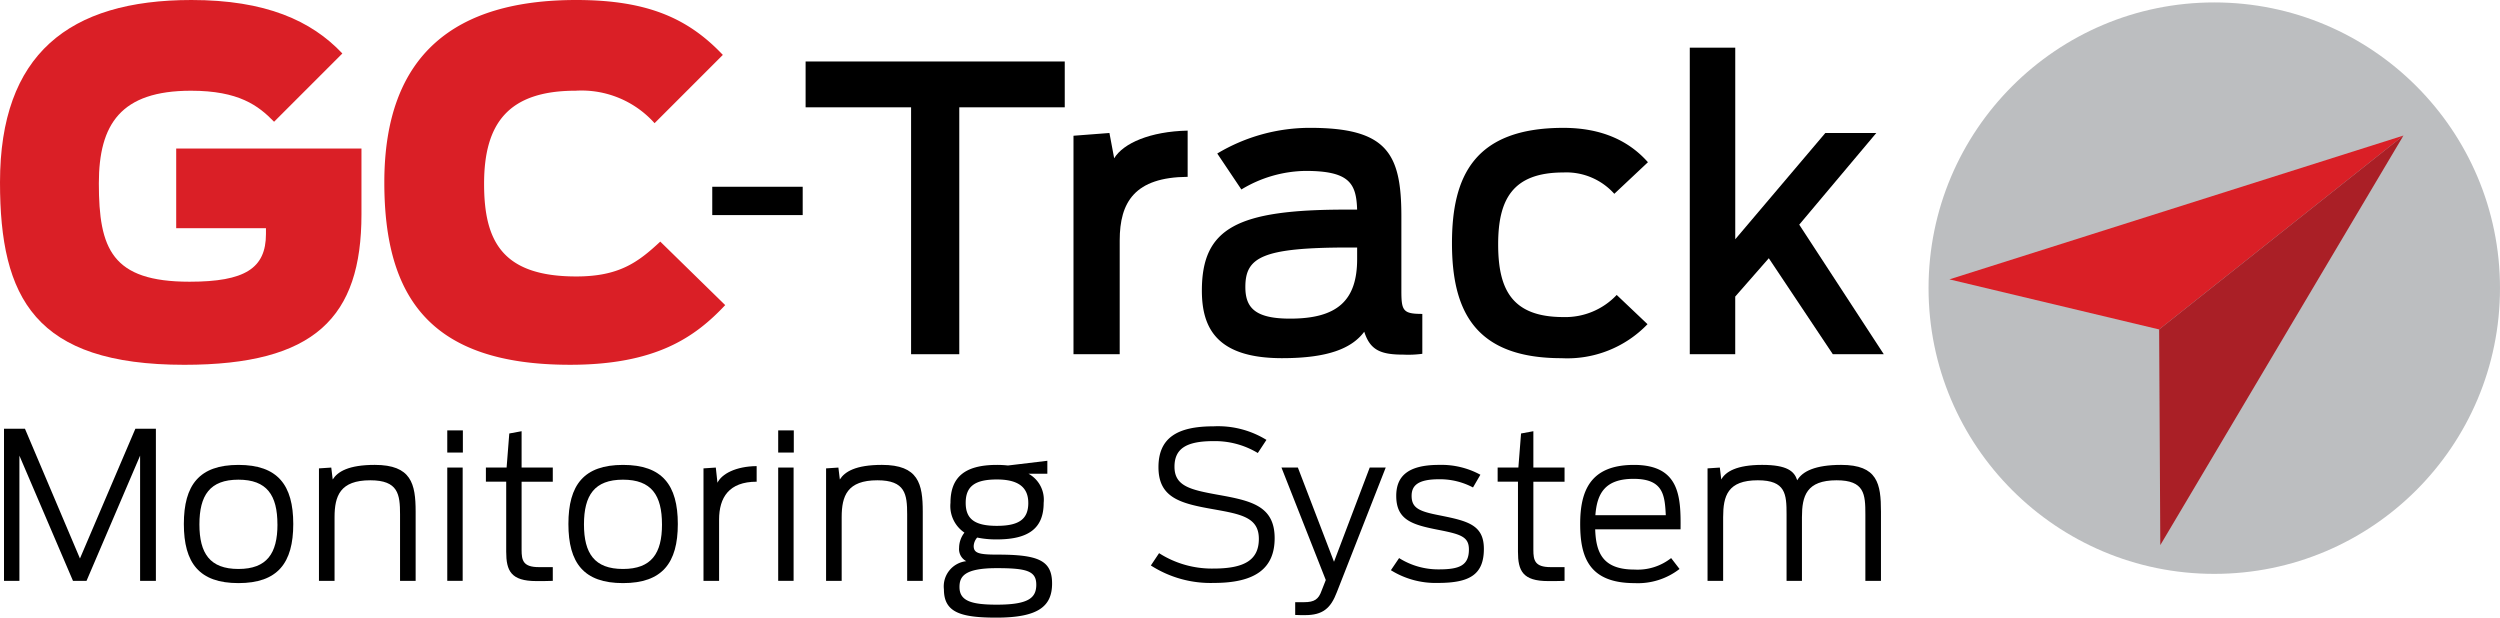
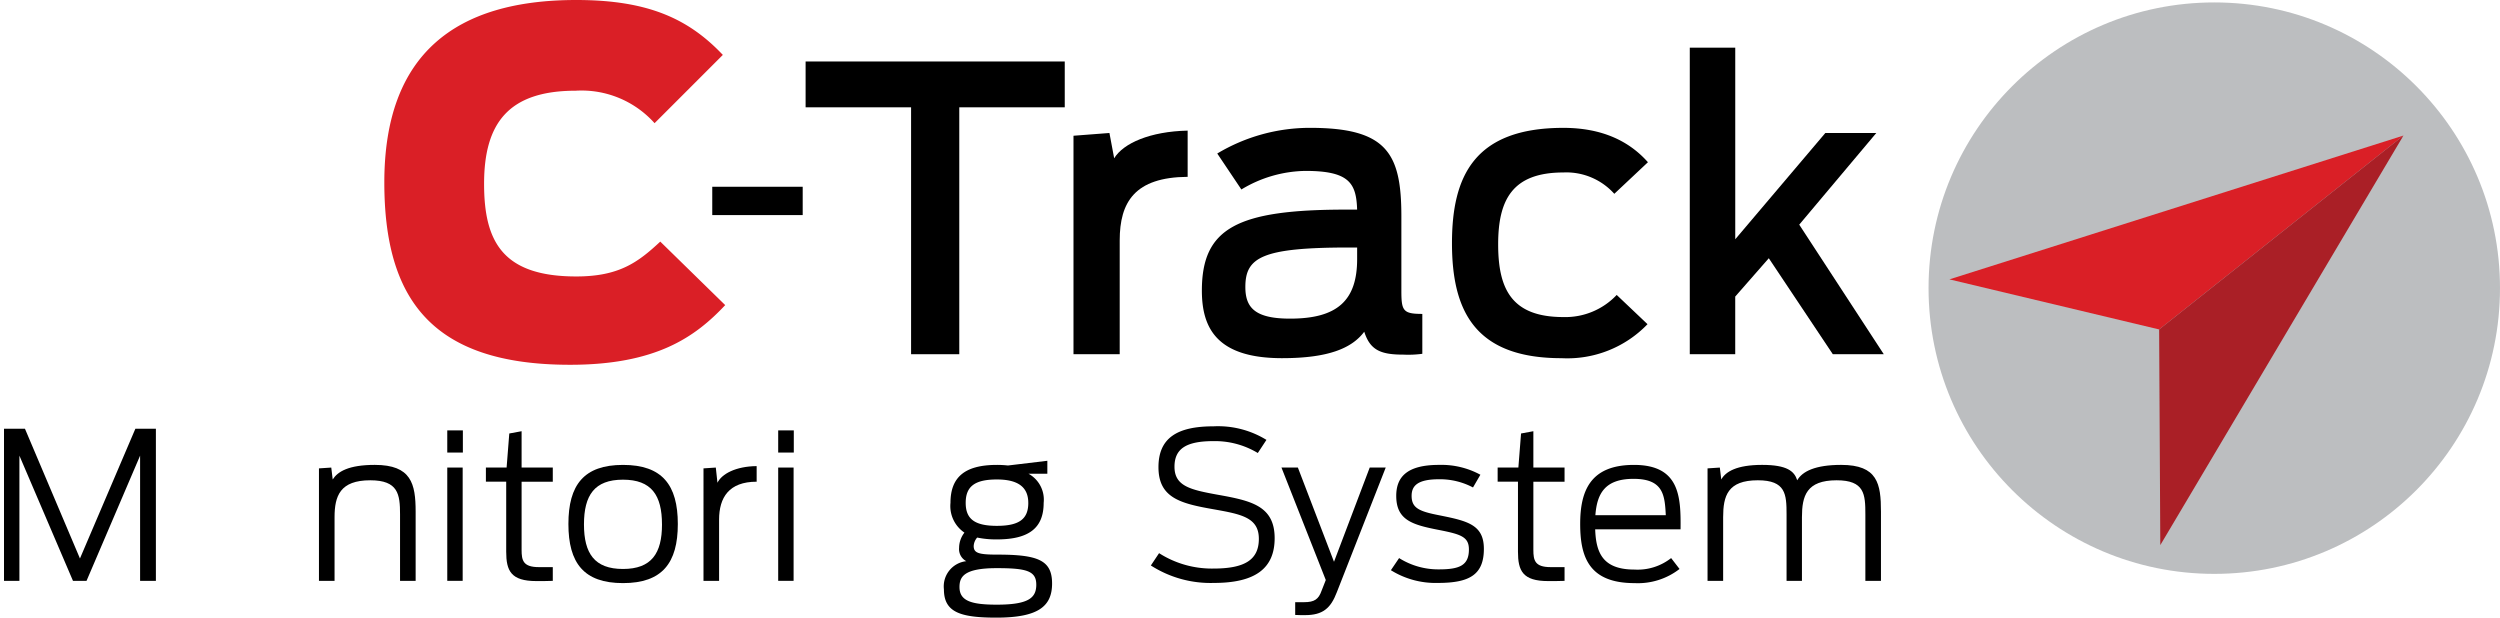
<svg xmlns="http://www.w3.org/2000/svg" width="304.554" height="75.239" viewBox="0 0 304.554 75.239">
  <g id="logotipoGCTRACKCs5" transform="translate(-2.577)">
    <g id="Group_7" data-name="Group 7" transform="translate(2.577 0)">
      <g id="Group_1" data-name="Group 1">
-         <path id="Path_1" data-name="Path 1" d="M2.577,22.221C2.577,6.631,10.952,0,25.9,0c9.016,0,14.6,2.5,18.382,6.515l-8.317,8.317c-1.92-1.977-4.3-3.78-10.122-3.78-8.549,0-11.224,4.072-11.224,11.285,0,7.967,1.569,11.982,11.05,11.982,6.748,0,9.307-1.629,9.307-5.818v-.7H24.042V18.091H46.611v8.026c0,12.566-5.7,18.324-21.58,18.324C6.822,44.44,2.577,36.295,2.577,22.221Z" transform="translate(-2.577 0)" fill="#da1f26" />
        <path id="Path_2" data-name="Path 2" d="M29.456,22.221C29.456,6.515,38.181,0,52.839,0c8.725,0,13.668,2.268,17.856,6.689l-8.317,8.317a11.933,11.933,0,0,0-9.6-3.956c-8.2,0-11.169,3.956-11.169,11.343,0,6.98,2.21,11.285,11.226,11.285,5.177,0,7.5-1.688,10.237-4.247l7.911,7.737c-3.665,3.9-8.434,7.27-18.906,7.27C35.1,44.44,29.456,36.295,29.456,22.221Z" transform="translate(17.363 0)" fill="#da1f26" />
      </g>
      <circle id="Ellipse_1" data-name="Ellipse 1" cx="34.807" cy="34.807" r="34.807" transform="translate(234.939 0.296)" fill="#bcbec0" />
      <g id="Group_2" data-name="Group 2" transform="translate(237.479 16.513)">
        <path id="Path_3" data-name="Path 3" d="M138.914,27,164.465,33.1,194.228,9.48Z" transform="translate(-138.914 -9.48)" fill="#da1f26" fill-rule="evenodd" />
        <path id="Path_4" data-name="Path 4" d="M153.724,59.372,153.583,33.1,183.346,9.48Z" transform="translate(-128.032 -9.48)" fill="#aa1f26" fill-rule="evenodd" />
      </g>
      <g id="Group_6" data-name="Group 6" transform="translate(0.488 5.806)">
        <g id="Group_5" data-name="Group 5">
          <g id="Group_3" data-name="Group 3" transform="translate(97.652)">
            <path id="Path_5" data-name="Path 5" d="M71.769,9.883H58.919V4.3H90.488V9.883H77.64V39.961H71.769Z" transform="translate(-58.919 -2.616)" />
            <path id="Path_6" data-name="Path 6" d="M77.653,9.76l4.381-.336.577,3.081c1.108-1.829,4.382-3.273,8.951-3.37v5.63c-6.448.047-8.277,3.081-8.277,7.748v13.86h-5.63V9.76Z" transform="translate(-45.021 0.971)" />
            <path id="Path_7" data-name="Path 7" d="M86.633,28.77c0-7.654,4.332-9.868,17.565-9.868h1.348c-.1-3.224-.962-4.715-6.3-4.715a15.457,15.457,0,0,0-7.8,2.263l-2.938-4.381a21.952,21.952,0,0,1,11.31-3.128c9.387,0,11.118,3.128,11.118,10.779v9.049c0,2.453.192,2.839,2.552,2.839v4.86a12.842,12.842,0,0,1-2.31.1c-2.745,0-4.043-.53-4.764-2.79C104.872,35.842,101.937,37,96.4,37,88.464,37,86.633,33.341,86.633,28.77Zm18.915-3.851v-1.4h-1.01c-10.587,0-12.608,1.2-12.608,4.811,0,2.5,1.155,3.853,5.438,3.853C103.142,32.188,105.548,29.972,105.548,24.919Z" transform="translate(-38.359 0.827)" />
            <path id="Path_8" data-name="Path 8" d="M104.125,22.994c0-8.133,2.695-14.052,13.571-14.052,4.814,0,8.086,1.686,10.3,4.186L123.9,16.977a7.838,7.838,0,0,0-6.208-2.6c-6.206,0-7.941,3.32-7.941,8.758s1.637,8.856,7.941,8.856a8.6,8.6,0,0,0,6.5-2.695l3.754,3.562A13.543,13.543,0,0,1,117.455,37C106.868,37,104.125,31.175,104.125,22.994Z" transform="translate(-25.383 0.828)" />
            <path id="Path_9" data-name="Path 9" d="M120.759,3.333h5.536V26.676l10.974-12.947h6.208l-9.387,11.165,10.3,15.785h-6.208l-7.8-11.695-4.09,4.67v7.025h-5.536V3.333Z" transform="translate(-13.044 -3.333)" />
          </g>
          <g id="Group_4" data-name="Group 4" transform="translate(0 46.128)">
            <path id="Path_10" data-name="Path 10" d="M2.857,29.985H5.409l6.7,15.807,6.751-15.807h2.5V48.517H19.436V33.263L12.909,48.517H11.26L4.733,33.263V48.517H2.857Z" transform="translate(-2.857 -29.689)" />
-             <path id="Path_11" data-name="Path 11" d="M15.435,39.714c0-4.752,1.876-7.2,6.652-7.2s6.677,2.449,6.677,7.2-1.9,7.2-6.677,7.2S15.435,44.466,15.435,39.714Zm11.4.052c0-3.553-1.275-5.452-4.752-5.452s-4.752,1.9-4.752,5.452c0,3.524,1.275,5.426,4.752,5.426S26.839,43.29,26.839,39.766Z" transform="translate(6.474 -27.813)" />
            <path id="Path_12" data-name="Path 12" d="M24.884,32.938l1.5-.1.174,1.451c.6-.951,1.926-1.777,5.128-1.777,4.45,0,4.976,2.3,4.976,5.7v8.427h-1.9v-8.1c0-2.451-.225-4.151-3.627-4.151-3.675,0-4.351,1.9-4.351,4.5v7.751h-1.9v-13.7Z" transform="translate(13.484 -27.813)" />
            <path id="Path_13" data-name="Path 13" d="M33.858,30.1h1.9v2.7h-1.9Zm0,4.527h1.876v13.8H33.858Z" transform="translate(20.141 -29.603)" />
            <path id="Path_14" data-name="Path 14" d="M36.558,34.586h2.526l.326-4.151,1.5-.277v4.428h3.8v1.723h-3.8v8.305c0,1.273.176,2.1,2.1,2.1h1.7v1.674c-.2.026-1.726.026-2,.026-3.1,0-3.675-1.251-3.675-3.578V36.308H36.561V34.586Z" transform="translate(22.144 -29.561)" />
            <path id="Path_15" data-name="Path 15" d="M42.33,39.714c0-4.752,1.874-7.2,6.652-7.2s6.677,2.449,6.677,7.2-1.9,7.2-6.677,7.2S42.33,44.466,42.33,39.714Zm11.4.052c0-3.553-1.275-5.452-4.752-5.452s-4.752,1.9-4.752,5.452c0,3.524,1.275,5.426,4.752,5.426S53.732,43.29,53.732,39.766Z" transform="translate(26.426 -27.813)" />
-             <path id="Path_16" data-name="Path 16" d="M51.778,32.874l1.5-.1.2,1.85c.524-1.075,2.224-2,4.776-2.026v1.9c-3.376,0-4.576,1.926-4.576,4.626v7.452h-1.9v-13.7Z" transform="translate(33.435 -27.75)" />
+             <path id="Path_16" data-name="Path 16" d="M51.778,32.874l1.5-.1.2,1.85c.524-1.075,2.224-2,4.776-2.026v1.9c-3.376,0-4.576,1.926-4.576,4.626v7.452h-1.9Z" transform="translate(33.435 -27.75)" />
            <path id="Path_17" data-name="Path 17" d="M57,30.1h1.9v2.7H57Zm0,4.527h1.876v13.8H57Z" transform="translate(37.313 -29.603)" />
-             <path id="Path_18" data-name="Path 18" d="M60.351,32.938l1.5-.1.176,1.451c.6-.951,1.926-1.777,5.126-1.777,4.45,0,4.976,2.3,4.976,5.7v8.427h-1.9v-8.1c0-2.451-.225-4.151-3.627-4.151-3.675,0-4.351,1.9-4.351,4.5v7.751h-1.9Z" transform="translate(39.795 -27.813)" />
            <path id="Path_19" data-name="Path 19" d="M72.644,41.578a1.687,1.687,0,0,0-.425,1.028c0,.873.625,1.05,2.9,1.05,4.975,0,6.65.7,6.65,3.524s-1.752,4.153-6.8,4.153c-4.426,0-6.377-.676-6.377-3.449a3.089,3.089,0,0,1,2.726-3.428,1.661,1.661,0,0,1-.876-1.627,3.046,3.046,0,0,1,.65-1.852,3.9,3.9,0,0,1-1.7-3.625c0-3.1,1.7-4.625,5.652-4.625a12.156,12.156,0,0,1,1.348.073l4.8-.575V33.8h-2.3a3.606,3.606,0,0,1,1.852,3.552c0,3.05-1.777,4.452-5.7,4.452A11.28,11.28,0,0,1,72.644,41.578Zm7.2,5.727c0-1.676-1.225-2-4.827-2-3.977,0-4.527,1.05-4.527,2.3,0,1.674,1.4,2.149,4.527,2.149C78.947,49.756,79.846,48.906,79.846,47.305Zm-.974-9.953c0-1.977-1.326-2.85-3.825-2.85-2.726,0-3.8.873-3.8,2.85,0,1.951,1.075,2.8,3.8,2.8C77.794,40.151,78.872,39.3,78.872,37.352Z" transform="translate(45.909 -28.026)" />
            <path id="Path_20" data-name="Path 20" d="M83.066,46.768l1-1.5a11.946,11.946,0,0,0,6.626,1.876c3.827,0,5.529-1.075,5.529-3.625,0-2.627-2.2-3-5.529-3.6-4-.7-6.7-1.376-6.7-5.126,0-3.576,2.3-4.976,6.7-4.976a11.251,11.251,0,0,1,6.454,1.651l-1.052,1.6a10.108,10.108,0,0,0-5.4-1.449c-3.325,0-4.75.923-4.75,3.123,0,2.353,1.923,2.8,5.224,3.4,4.053.726,6.978,1.326,6.978,5.3,0,3.675-2.35,5.452-7.4,5.452A13.427,13.427,0,0,1,83.066,46.768Z" transform="translate(56.646 -29.815)" />
            <path id="Path_21" data-name="Path 21" d="M93.873,50.655V49.1h1.076c1.275,0,1.777-.352,2.151-1.427l.5-1.273L92.2,32.7h2l4.4,11.479L102.951,32.7H104.9L98.949,47.877c-.751,1.977-1.724,2.8-3.877,2.8C94.874,50.679,94.125,50.679,93.873,50.655Z" transform="translate(63.422 -27.675)" />
            <path id="Path_22" data-name="Path 22" d="M99.853,45.342l1-1.477a8.937,8.937,0,0,0,4.851,1.376c2.5,0,3.653-.474,3.653-2.426,0-1.55-1-1.852-3.653-2.376-3.2-.624-5.2-1.176-5.2-4.151,0-2.376,1.4-3.775,5.2-3.775a9.931,9.931,0,0,1,5.051,1.2l-.9,1.55a8.585,8.585,0,0,0-4.125-1c-2.6,0-3.353.775-3.353,2.026,0,1.526,1,1.9,3.426,2.374,3.353.678,5.377,1.125,5.377,4.076,0,3.153-1.752,4.153-5.577,4.153A10.287,10.287,0,0,1,99.853,45.342Z" transform="translate(69.1 -27.813)" />
            <path id="Path_23" data-name="Path 23" d="M107.319,34.586h2.526l.326-4.151,1.5-.277v4.428h3.8v1.723h-3.8v8.305c0,1.273.176,2.1,2.1,2.1h1.7v1.674c-.2.026-1.726.026-2,.026-3.1,0-3.675-1.251-3.675-3.578V36.308h-2.477V34.586Z" transform="translate(74.638 -29.561)" />
            <path id="Path_24" data-name="Path 24" d="M113.092,39.714c0-4,1.2-7.2,6.549-7.2,5.553,0,5.729,3.825,5.678,7.851h-10.4c.1,2.9.951,4.9,4.8,4.9a6.59,6.59,0,0,0,4.452-1.4l1.024,1.327a8.276,8.276,0,0,1-5.476,1.724C114.167,46.916,113.092,43.741,113.092,39.714Zm1.85-1.073h8.579c-.125-2.451-.3-4.428-3.928-4.428C116.118,34.213,115.142,35.99,114.942,38.641Z" transform="translate(78.921 -27.813)" />
            <path id="Path_25" data-name="Path 25" d="M122,32.938l1.5-.1.176,1.451c.526-.951,1.876-1.777,4.976-1.777,3.05,0,3.926.773,4.276,1.874.624-1.076,2.176-1.874,5.351-1.874,4.45,0,4.851,2.3,4.851,5.7v8.427h-1.9v-8.1c0-2.451-.1-4.151-3.5-4.151-3.675,0-4.226,1.9-4.226,4.5v7.751h-1.874v-8.1c0-2.451-.1-4.151-3.5-4.151-3.677,0-4.226,1.9-4.226,4.5v7.751h-1.9v-13.7Z" transform="translate(85.524 -27.813)" />
          </g>
          <rect id="Rectangle_2" data-name="Rectangle 2" width="11.017" height="3.451" transform="translate(86.281 16.945)" />
        </g>
      </g>
    </g>
  </g>
</svg>